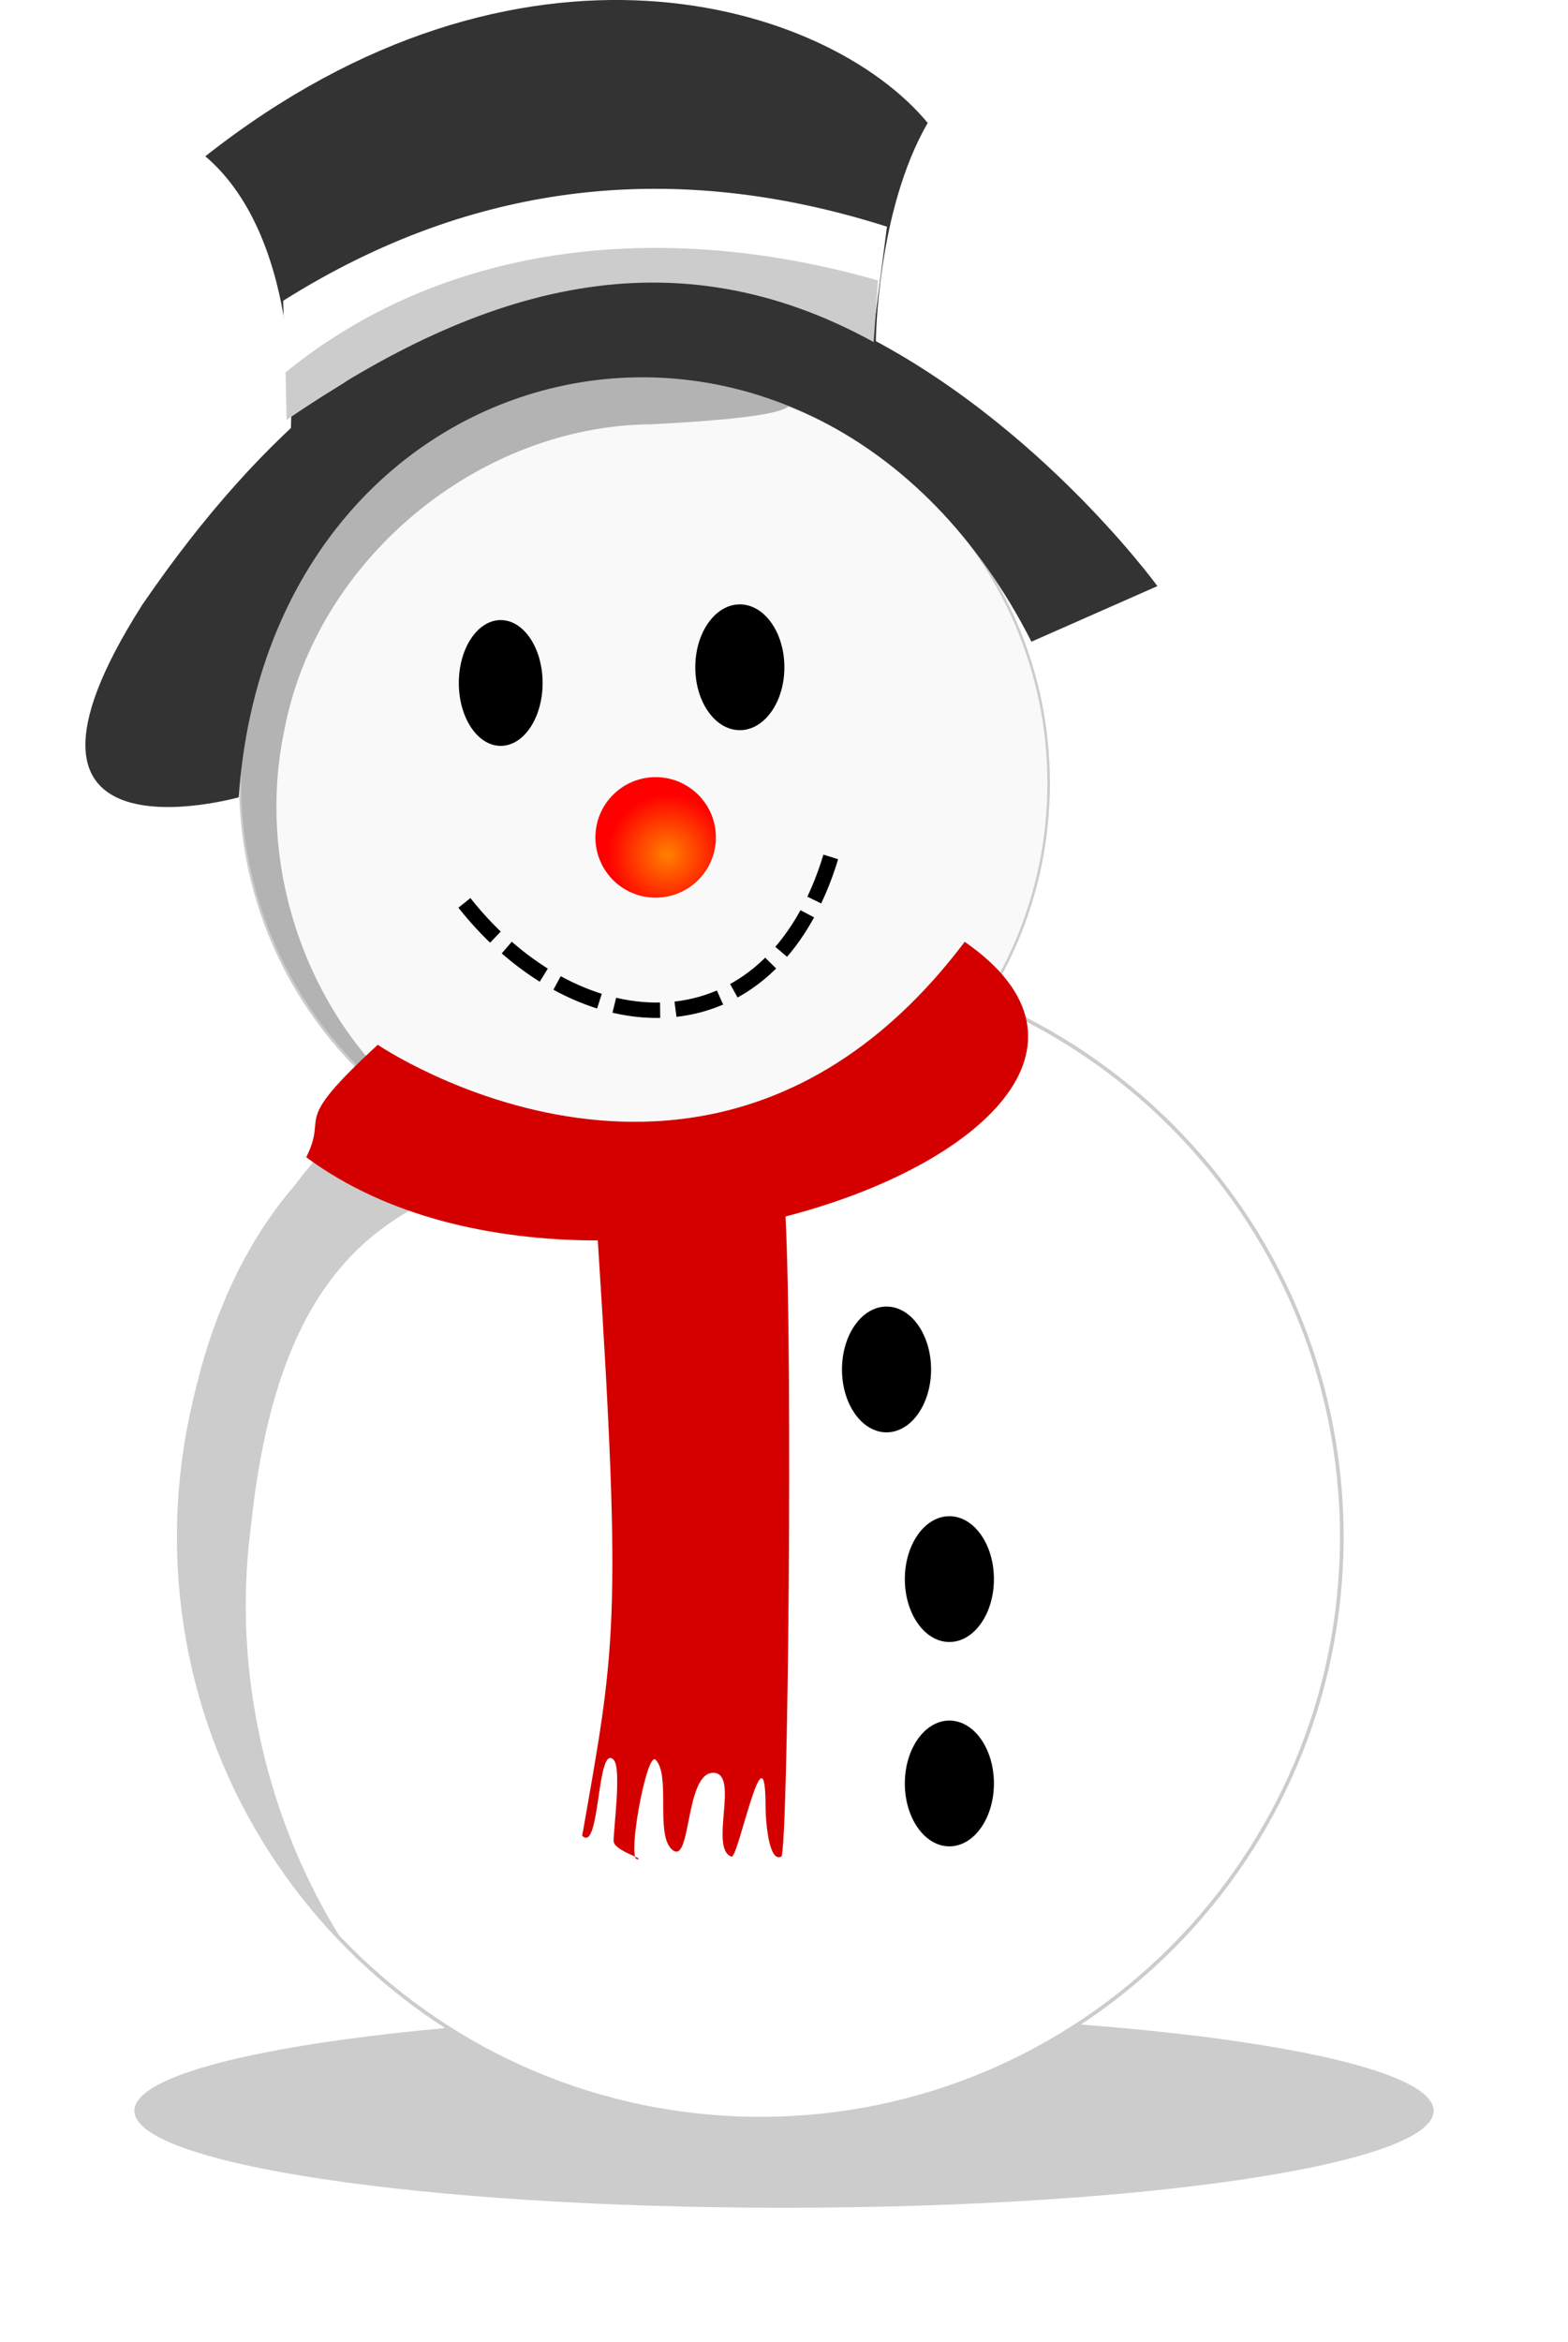
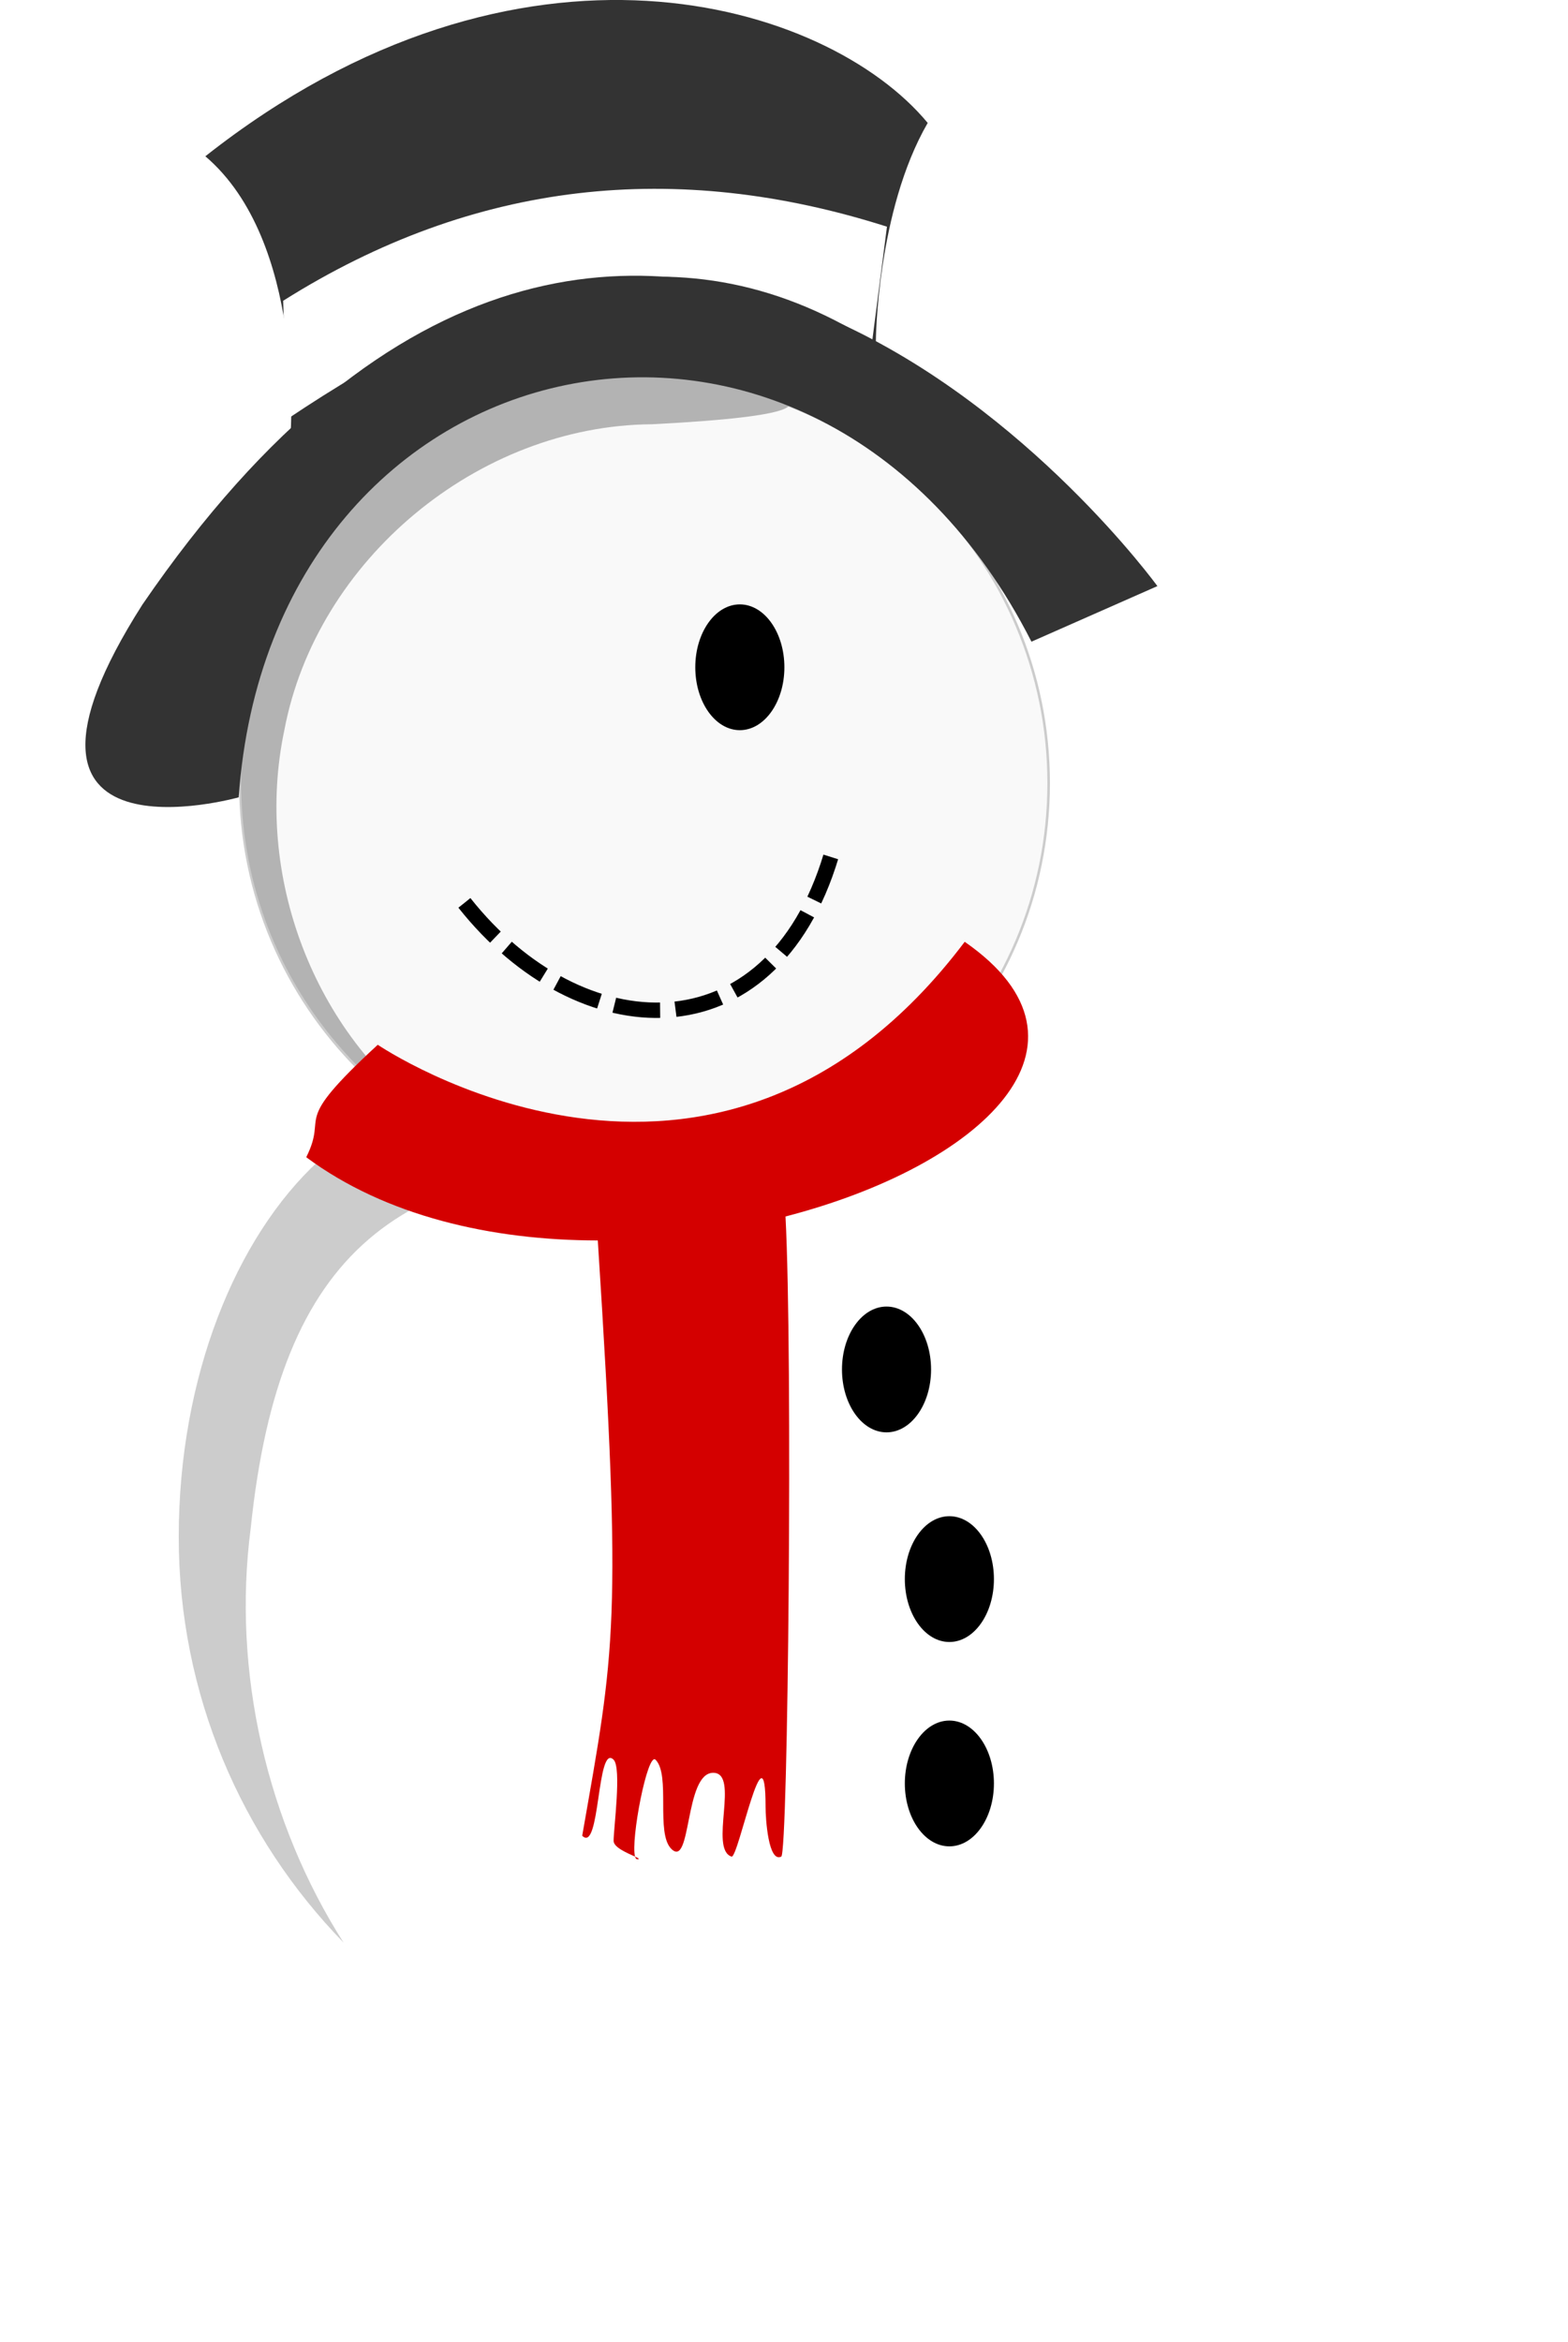
<svg xmlns="http://www.w3.org/2000/svg" xmlns:ns1="http://sodipodi.sourceforge.net/DTD/sodipodi-0.dtd" xmlns:ns2="http://www.inkscape.org/namespaces/inkscape" id="svg2418" ns1:docname="_svgclean2.svg" viewBox="0 0 427.57 638.5" version="1.1" ns2:version="0.48.3.1 r9886">
  <title id="title3202">Snowman</title>
  <defs id="defs2420">
    <radialGradient id="radialGradient3065" gradientUnits="userSpaceOnUse" cy="477.72" cx="425.36" r="16.429" ns2:collect="always">
      <stop id="stop3061" style="stop-color:#ff8100" offset="0" />
      <stop id="stop3063" style="stop-color:#ff0000" offset="1" />
    </radialGradient>
    <filter id="filter3198" height="2.386" width="1.207" color-interpolation-filters="sRGB" y="-.693" x="-.103" ns2:collect="always">
      <feGaussianBlur id="feGaussianBlur3200" stdDeviation="15.268" ns2:collect="always" />
    </filter>
  </defs>
  <ns1:namedview id="base" bordercolor="#666666" ns2:pageshadow="2" ns2:window-y="0" pagecolor="#ffffff" ns2:window-maximized="0" ns2:zoom="0.49497475" ns2:window-x="0" ns2:window-height="645" showgrid="false" borderopacity="1.0" ns2:current-layer="layer1" ns2:cx="80.262047" ns2:cy="349.39615" ns2:window-width="674" ns2:pageopacity="0.0" ns2:document-units="px" />
  <g id="layer1" ns2:label="Ebene 1" ns2:groupmode="layer" transform="translate(-239.07 -231.94)">
-     <path id="path3116" ns1:rx="177.14285" ns1:ry="26.428572" style="filter:url(#filter3198);fill:#cccccc" ns1:type="arc" d="m635.71 828.79c0 14.596-79.31 26.429-177.14 26.429-97.833 0-177.14-11.832-177.14-26.429 0-14.596 79.31-26.429 177.14-26.429 97.833 0 177.14 11.832 177.14 26.429z" transform="translate(-5.714,-21.429)" ns1:cy="828.79077" ns1:cx="458.57144" />
-     <path id="path2966" ns1:rx="158.57143" ns1:ry="158.57143" style="stroke:#cccccc;fill:#ffffff" ns1:type="arc" d="m580 650.93c0 87.577-70.995 158.57-158.57 158.57-87.577 0-158.57-70.995-158.57-158.57 0-87.577 70.995-158.57 158.57-158.57 87.577 0 158.57 70.995 158.57 158.57z" transform="matrix(-1,0,0,1,867.82,0)" ns1:cy="650.93359" ns1:cx="421.42856" />
    <path id="path2968" ns1:rx="158.57143" ns1:ry="158.57143" style="stroke:#cccccc;fill:#f9f9f9" ns1:type="arc" d="m580 650.93c0 87.577-70.995 158.57-158.57 158.57-87.577 0-158.57-70.995-158.57-158.57 0-87.577 70.995-158.57 158.57-158.57 87.577 0 158.57 70.995 158.57 158.57z" transform="matrix(-.695 0 0 .695 707.71 -6.956)" ns1:cy="650.93359" ns1:cx="421.42856" />
    <path id="path2979" ns2:connector-curvature="0" ns1:nodetypes="ccccc" style="fill:#333333" d="m477.9 325.05s0.209-35.524 14.142-59.599c-27.483-33.167-111.12-58.589-196.98 9.091 27.274 23.234 23.234 75.761 23.234 75.761 44.98-38.98 95.85-56.07 159.61-25.25z" />
    <path id="path2981" ns2:connector-curvature="0" ns1:nodetypes="ccccc" style="fill:#ffffff" d="m476.89 325.05 4.041-31.315c-57.52-18.32-112.51-12.66-164.65 20.2l1.01 32.325c52.13-34.92 104.8-55.73 159.6-21.21z" />
-     <path id="path2983" ns1:rx="15.714286" ns1:ry="24.285715" style="fill:#000000" ns1:type="arc" d="m387.14 425.22c0 13.413-7.035 24.286-15.714 24.286-8.679 0-15.714-10.873-15.714-24.286s7.035-24.286 15.714-24.286c8.679 0 15.714 10.873 15.714 24.286z" transform="matrix(.727 0 0 .706 105.58 117.92)" ns1:cy="425.21933" ns1:cx="371.42856" />
    <path id="path2985" ns1:rx="15.714286" ns1:ry="24.285715" style="fill:#000000" ns1:type="arc" d="m387.14 425.22c0 13.413-7.035 24.286-15.714 24.286-8.679 0-15.714-10.873-15.714-24.286s7.035-24.286 15.714-24.286c8.679 0 15.714 10.873 15.714 24.286z" transform="matrix(.773 0 0 .706 153.7 113.64)" ns1:cy="425.21933" ns1:cx="371.42856" />
-     <path id="path3049" ns1:rx="16.428572" ns1:ry="16.428572" style="fill:url(#radialGradient3065)" ns1:type="arc" d="m438.57 473.08c0 9.073-7.355 16.429-16.429 16.429-9.073 0-16.429-7.355-16.429-16.429 0-9.073 7.355-16.429 16.429-16.429 9.073 0 16.429 7.355 16.429 16.429z" transform="translate(-4.286,-12.857)" ns1:cy="473.07648" ns1:cx="422.14285" />
    <path id="path3067" style="stroke:#000000;stroke-width:4.2;stroke-dasharray:12.6, 4.2;fill:none" ns2:connector-curvature="0" d="m365.71 478.08c31.544 39.832 83.48 42.21 100-12.857" />
    <path id="path3069" ns1:rx="15.714286" ns1:ry="24.285715" style="fill:#000000" ns1:type="arc" d="m387.14 425.22c0 13.413-7.035 24.286-15.714 24.286-8.679 0-15.714-10.873-15.714-24.286s7.035-24.286 15.714-24.286c8.679 0 15.714 10.873 15.714 24.286z" transform="matrix(.773 0 0 .706 193.7 305.06)" ns1:cy="425.21933" ns1:cx="371.42856" />
    <path id="path3071" ns1:rx="15.714286" ns1:ry="24.285715" style="fill:#000000" ns1:type="arc" d="m387.14 425.22c0 13.413-7.035 24.286-15.714 24.286-8.679 0-15.714-10.873-15.714-24.286s7.035-24.286 15.714-24.286c8.679 0 15.714 10.873 15.714 24.286z" transform="matrix(.773 0 0 .706 210.84 362.21)" ns1:cy="425.21933" ns1:cx="371.42856" />
    <path id="path3073" ns1:rx="15.714286" ns1:ry="24.285715" style="fill:#000000" ns1:type="arc" d="m387.14 425.22c0 13.413-7.035 24.286-15.714 24.286-8.679 0-15.714-10.873-15.714-24.286s7.035-24.286 15.714-24.286c8.679 0 15.714 10.873 15.714 24.286z" transform="matrix(.773 0 0 .706 210.84 417.92)" ns1:cy="425.21933" ns1:cx="371.42856" />
    <path id="path3099" ns2:connector-curvature="0" ns1:nodetypes="cscccc" style="fill:#cccccc" d="m403.83 550.38c-53.29-51.43-116.02 12.98-116.02 100.56 0 43.001 17.147 81.998 44.938 110.56-20.81-32.64-30.45-73.7-25.31-112.97 7.9-76.2 40.63-100.51 111.78-99.91z" />
    <path id="path3111" ns2:connector-curvature="0" ns1:nodetypes="csccccc" style="fill:#b3b3b3" d="m417.49 333.55c-60.836 0-112.68 50.836-112.68 111.67 0 46.834 29.227 86.815 70.438 102.75-6.284-2.944-12.321-6.594-17.969-11.062-32.859-23.309-48.957-66.568-40.688-105.84 8.767-46.577 52.929-83.15 100.22-83.469 84.29-4.29 0.68-14.05 0.68-14.05z" />
    <path id="path2977" ns2:connector-curvature="0" ns1:nodetypes="ccccc" style="fill:#333333" d="m520.33 406.87 34.345-15.152s-140.71-193.7-276.78 5.051c-46.526 73.018 26.264 52.528 26.264 52.528 8.9-126.88 157.04-158.71 216.17-42.43z" />
    <path id="path2972" ns2:connector-curvature="0" ns1:nodetypes="ccsssssscssccccccsc" style="fill:#d40000" d="m502.14 488.69c40.28 27.954 4.41 61.086-48.875 74.875 1.996 37.916 0.711 173.57-1.156 174.5-3.513 1.757-4.281-10.29-4.281-13.562 0-23.709-7.442 14.176-9.281 13.562-6.234-2.078 2.357-22.844-5-22.844-7.886 0-5.861 26.295-11.438 20.719-4.296-4.296-0.126-20.126-4.281-24.281-2.189-2.189-6.827 21.874-5.594 26.406-1.891-0.875-5.844-2.462-5.844-4.281 0-3.373 2.214-19.911 0-22.125-4.633-4.633-3.604 25.677-8.562 20.719 8.864-50.646 11.01-57.258 4.25-162.28-28.933-0.026-57.818-6.601-79.5-22.688 6.201-12.403-4.826-8.251 19.5-30.656-0.01-0.02 91.68 62.49 160.06-28.08zm-89.906 249.38c0.931 0.43 1.489 0.719 0.594 0.719-0.26-0.01-0.46-0.26-0.59-0.73z" />
-     <path id="path3114" d="m477.3 325.18 1.186-16.789c-61.071-17.436-119.45-9.233-161.55 25.06l0.297 12.952c53.57-37.02 105.59-51.17 160.06-21.22z" ns1:nodetypes="ccccc" style="fill:#cccccc" ns2:connector-curvature="0" />
  </g>
</svg>